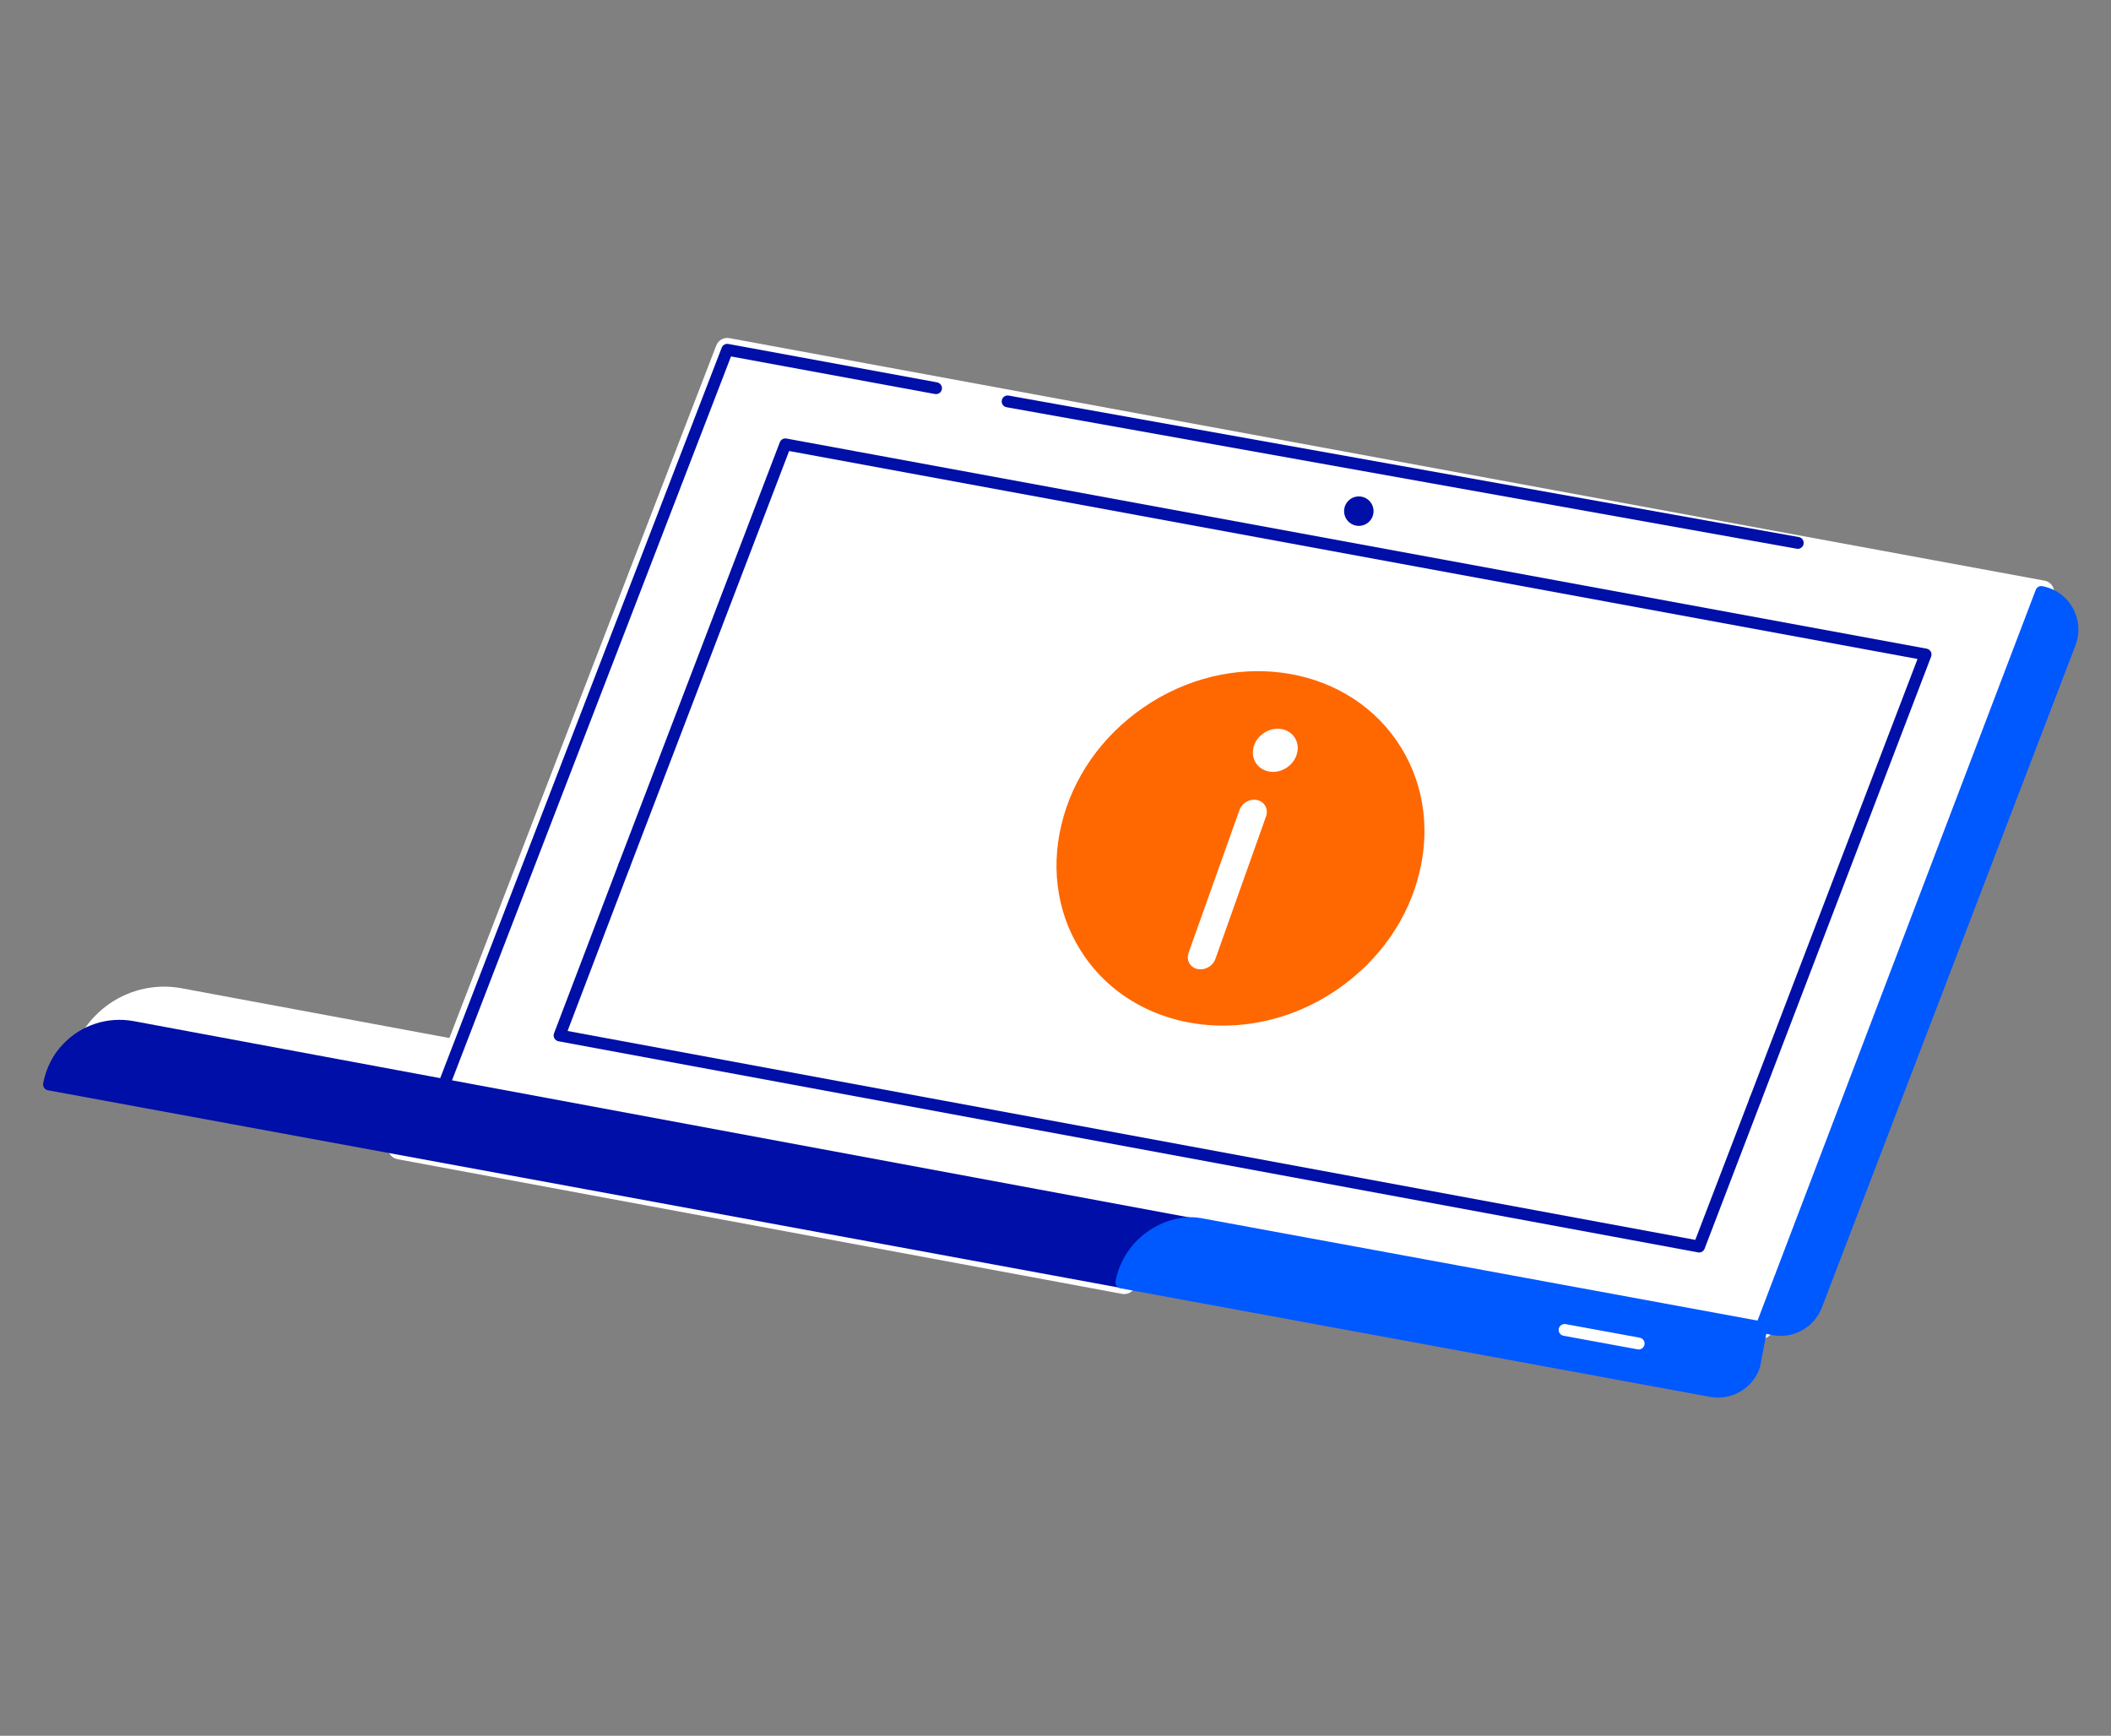
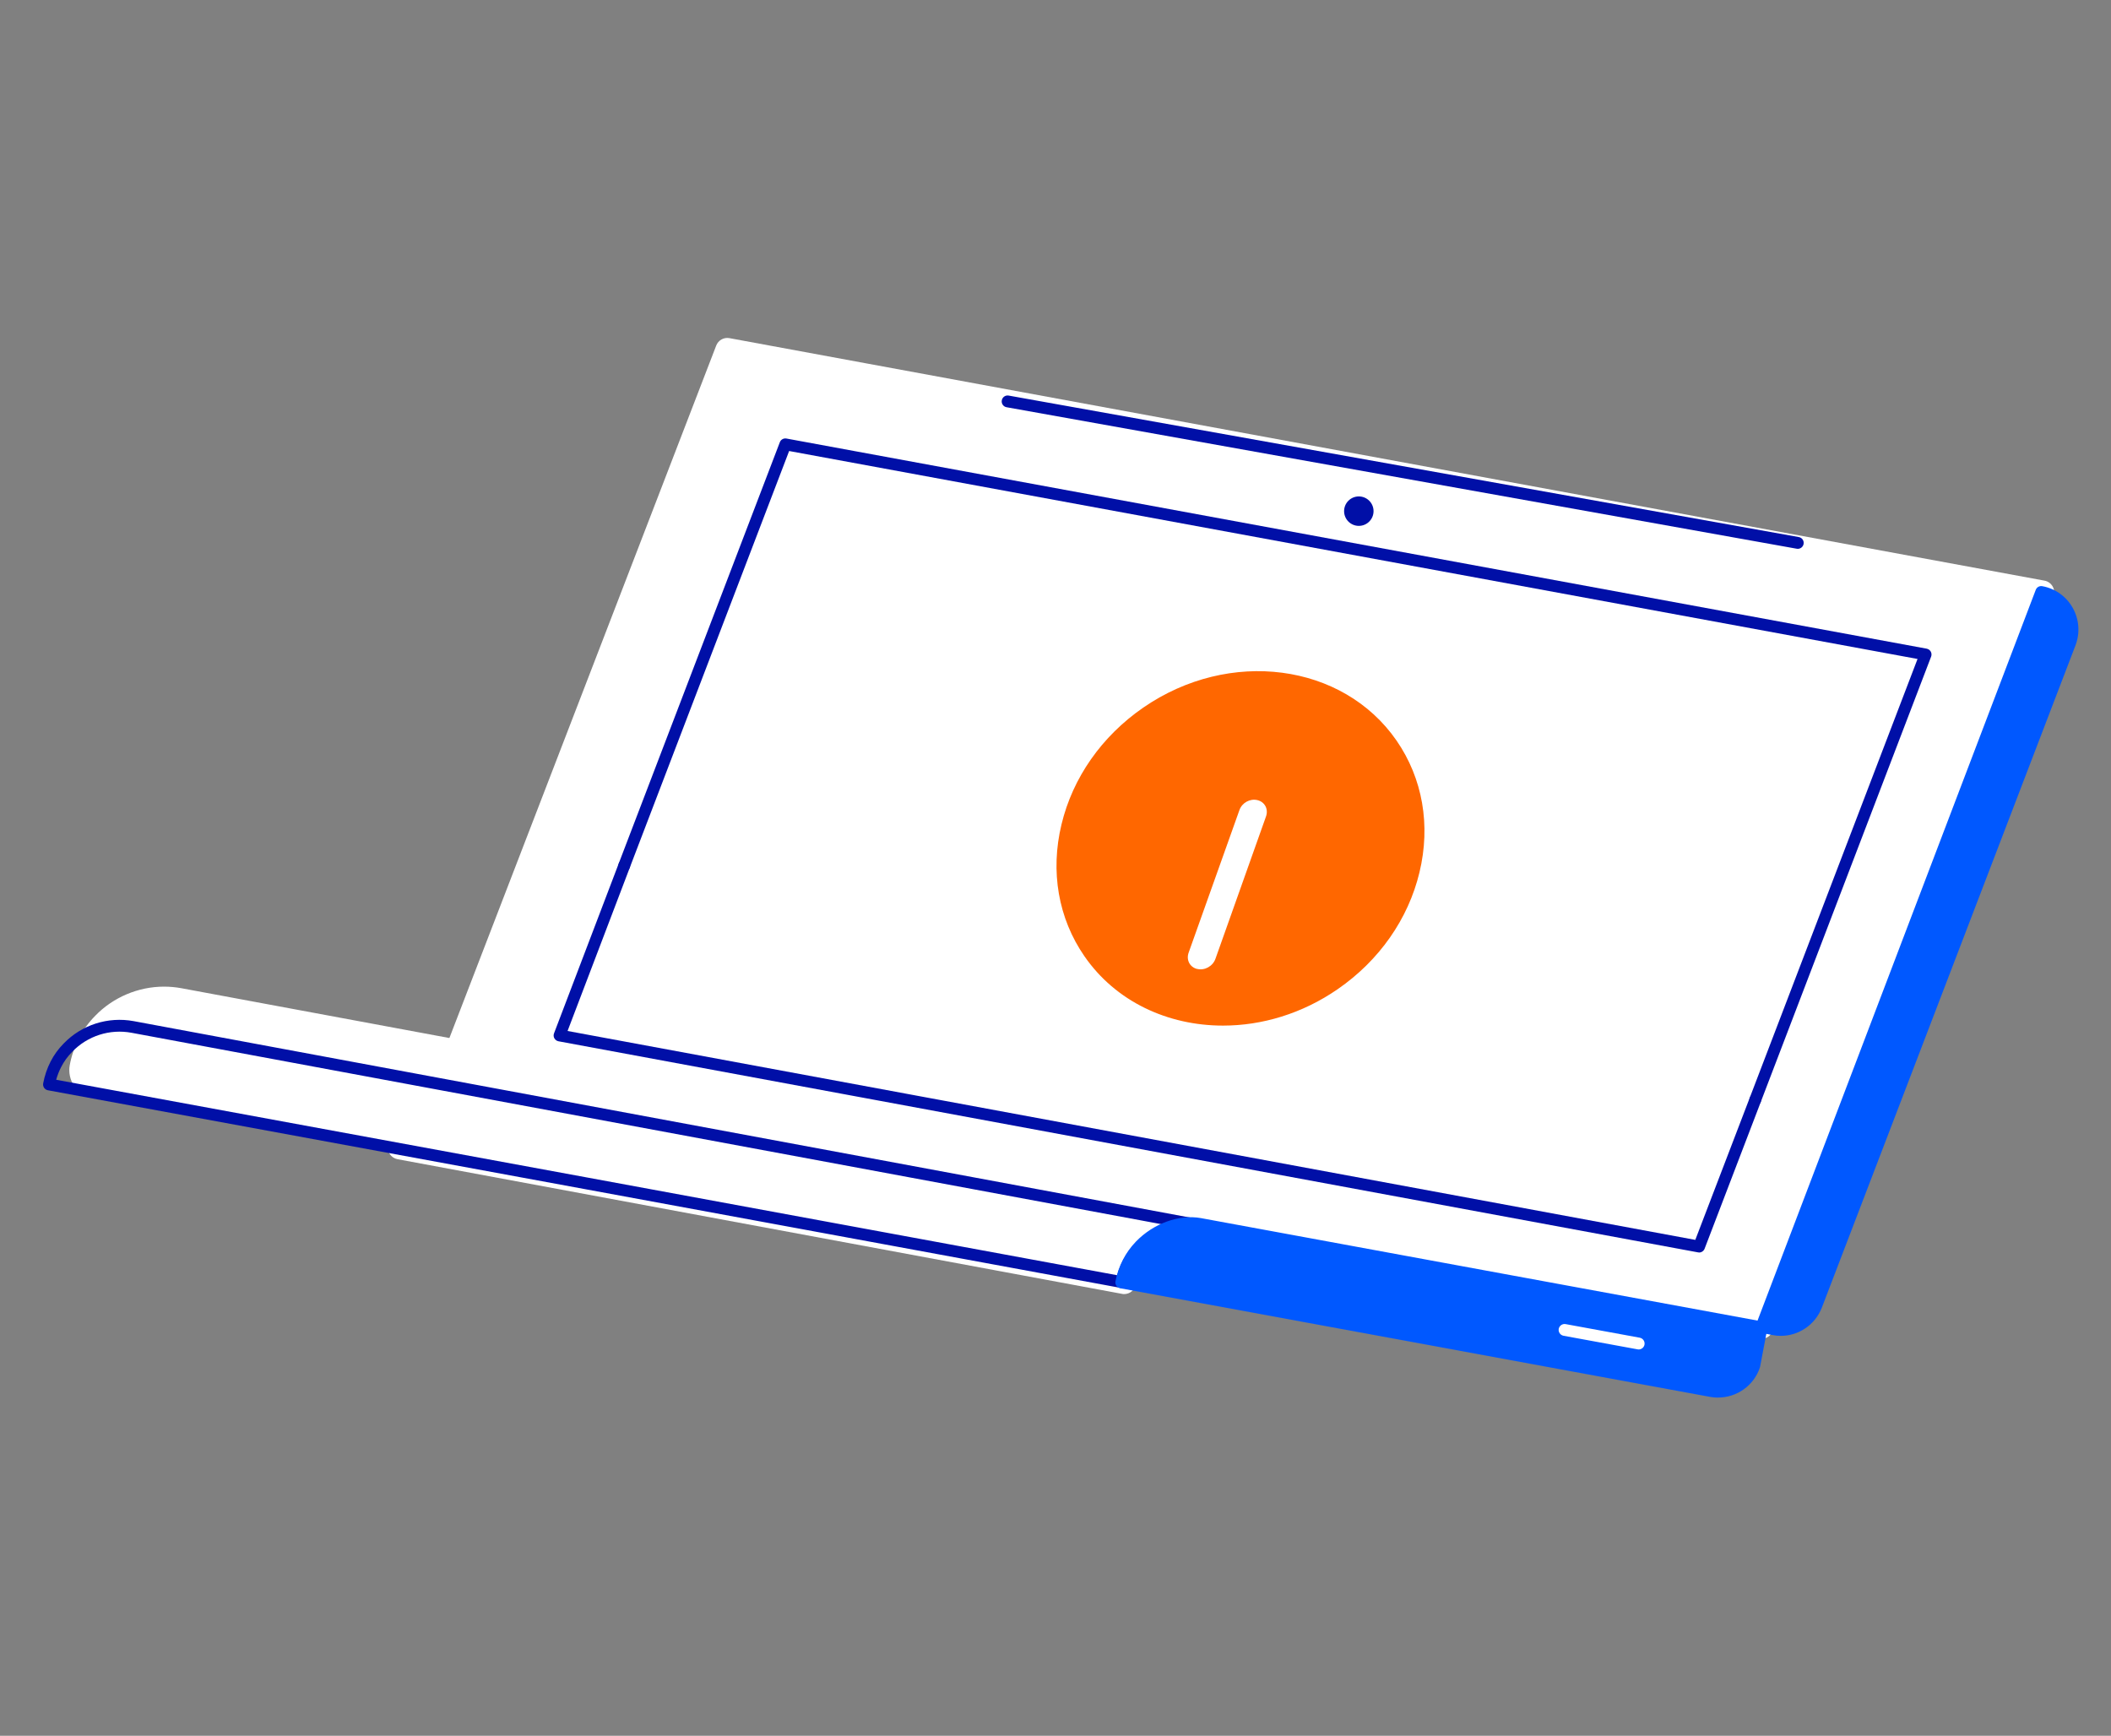
<svg xmlns="http://www.w3.org/2000/svg" id="Layer_1" viewBox="0 0 377 310">
  <rect x="0" y="0" width="377" height="310" fill="#808080" stroke="none" />
  <defs>
    <style>.cls-1{fill:#ff6700;}.cls-1,.cls-2,.cls-3,.cls-4{stroke-width:0px;}.cls-2{fill:#fff;}.cls-3{fill:#0058ff;}.cls-4{fill:#000fa7;}</style>
  </defs>
  <path class="cls-2" d="M299.69,247.12c-.63,0-1.27-.06-1.9-.17l-99.77-18.37c-.25-.05-.5-.12-.73-.21l-4.39-.81c-58.74-10.83-117.47-21.67-176.24-32.47-1.04-.19-1.98-.8-2.58-1.67-.6-.87-.83-1.97-.63-3,.3-1.58.81-3.09,1.53-4.49.71-1.39,1.64-2.67,2.76-3.81,3-3.11,7.22-4.89,11.56-4.89.98,0,1.98.09,2.95.27l49.41,9.19,46.72-121.23c.59-1.53,2.09-2.56,3.73-2.56.24,0,.48.02.72.07l35.32,6.5c.12.02.24.05.35.08,0,0,186.29,34.35,186.29,34.35.03,0,.14.02.25.03,3.07.55,5.7,2.43,7.23,5.16,1.53,2.73,1.76,5.97.63,8.9l-42.89,111.99c-1.55,4.01-5.47,6.7-9.74,6.7h-.01l-.52,2.75c-.03.17-.07.33-.12.49-1.4,4.31-5.39,7.2-9.93,7.2Z" />
  <path class="cls-2" d="M132.11,63.88c.18,0,.36.02.54.05l35.32,6.5c.09.02.18.04.26.06l186.38,34.37c.09,0,.17.02.26.04,2.77.5,5.16,2.2,6.54,4.66,1.39,2.47,1.6,5.4.57,8.05l-42.89,112c-1.44,3.71-4.98,6.06-8.81,6.06-.28,0-.56-.01-.83-.04l-.68,3.61c-.02.12-.05.25-.09.37-1.27,3.93-4.96,6.51-8.98,6.51-.57,0-1.14-.05-1.71-.16l-99.77-18.37c-.22-.04-.43-.11-.63-.19l-.35-.06c-60.12-11.09-120.23-22.18-180.39-33.23-.79-.14-1.48-.6-1.93-1.25s-.62-1.47-.47-2.25c.28-1.48.76-2.9,1.44-4.22.66-1.3,1.53-2.5,2.58-3.56,2.86-2.96,6.78-4.59,10.85-4.59.92,0,1.84.08,2.77.25l50.22,9.34,47.02-122c.45-1.17,1.58-1.92,2.8-1.92M132.11,61.88c-2.05,0-3.93,1.29-4.67,3.2l-46.42,120.45-48.59-9.03c-1.03-.19-2.09-.29-3.13-.29-4.61,0-9.09,1.9-12.29,5.2-1.18,1.2-2.17,2.56-2.93,4.04-.76,1.49-1.31,3.09-1.62,4.76-.24,1.3.04,2.67.79,3.76.75,1.09,1.92,1.85,3.22,2.09,58.77,10.8,118.49,21.82,176.25,32.47l4.14.76.16.03c.27.1.54.17.82.23l99.77,18.37c.68.13,1.38.19,2.08.19,4.98,0,9.35-3.17,10.88-7.9.06-.2.12-.41.16-.61l.37-1.97c4.36-.32,8.25-3.18,9.85-7.31l42.89-112c1.24-3.2.98-6.76-.7-9.75-1.68-2.98-4.56-5.04-7.92-5.65-.11-.02-.22-.04-.33-.05l-186.22-34.34c-.12-.03-.23-.06-.35-.08l-35.31-6.5c-.3-.06-.6-.08-.91-.08h0Z" />
  <path class="cls-2" d="M354.33,107.85h0s-186.91-34.45-186.91-34.45h0s-35.32-6.51-35.32-6.51l-47.87,124.23,222.77,41.04h0s2.08.4,2.08.4c3.07.58,6.08-1.13,7.2-4.02l42.89-112c1.47-3.8-.88-7.96-4.85-8.68Z" />
  <path class="cls-2" d="M310.28,235.67c-.58,0-1.16-.05-1.75-.16l-2.09-.4s-.08-.02-.12-.03l-222.63-41.01c-.88-.16-1.64-.71-2.07-1.48s-.5-1.71-.18-2.54l47.87-124.23c.52-1.35,1.93-2.13,3.34-1.87l35.32,6.5c.09.02.18.04.26.06l186.38,34.37c.09,0,.17.02.26.04,2.77.5,5.16,2.2,6.54,4.66,1.39,2.47,1.6,5.4.57,8.05l-42.89,112c-1.44,3.71-4.98,6.06-8.81,6.06ZM307.72,229.24l1.94.37c1.62.31,3.23-.6,3.83-2.16l42.89-111.99c.38-1,.31-2.04-.2-2.96-.47-.84-1.26-1.43-2.18-1.66-.07,0-.14-.02-.21-.03l-186.91-34.46c-.09-.02-.18-.04-.26-.06l-32.6-6-45.68,118.53,219.22,40.38c.06.01.11.02.17.04Z" />
  <path class="cls-2" d="M210.14,214.63L31.53,181.42c-4.17-.77-8.19.66-10.93,3.5-.83.84-1.52,1.79-2.05,2.82-.53,1.03-.93,2.18-1.16,3.41,60.49,11.12,120.94,22.27,181.39,33.42,0,.02-.01.05-.02.07l28.86,5.32,34.87,6.43,36.04,6.62c3.18.59,6.3-1.25,7.29-4.33l1.22-6.45-94.99-17.49c-.61-.11-1.25-.13-1.9-.11Z" />
-   <path class="cls-2" d="M299.69,246.12c-.57,0-1.14-.05-1.71-.16l-99.77-18.37c-.22-.04-.43-.11-.63-.19l-.35-.06c-60.12-11.09-120.23-22.18-180.39-33.23-.79-.14-1.48-.6-1.93-1.25s-.62-1.47-.47-2.25c.28-1.48.76-2.9,1.44-4.22.66-1.3,1.53-2.5,2.58-3.56,3.51-3.63,8.61-5.26,13.61-4.34l178.31,33.16c.81-.01,1.53.04,2.19.16l95,17.49c.79.14,1.48.6,1.93,1.25.45.66.62,1.47.47,2.25l-1.22,6.45c-.02.12-.05.25-.09.37-1.27,3.93-4.96,6.51-8.98,6.51ZM199.94,221.81l99.12,18.25c1.64.3,3.26-.62,3.84-2.15l.62-3.28-92.03-16.94c-.32-.06-.73-.08-1.25-.06-.22,0-.44,0-.66-.05L30.98,184.37c-3.02-.56-6.1.43-8.23,2.63-.56.57-1.02,1.18-1.39,1.83,59.01,10.85,117.98,21.72,176.95,32.6l1,.18c.22.04.43.11.63.19Z" />
  <g id="line34963">
    <path class="cls-2" d="M200.77,231.12c-.13,0-.26-.01-.39-.04l-129.39-24.05c-1.15-.21-1.9-1.32-1.69-2.46.21-1.15,1.31-1.9,2.46-1.69l129.39,24.05c1.15.21,1.9,1.32,1.69,2.46-.19,1.02-1.08,1.73-2.07,1.73Z" />
  </g>
  <g id="g34987">
    <g id="g34985">
      <g id="polygon34965">
        <polygon class="cls-2" points="364.75 105.78 314.6 236.98 79.33 193.65 129.88 62.47 364.75 105.78" />
        <path class="cls-2" d="M314.6,239.1c-.13,0-.26-.01-.38-.04l-235.26-43.34c-.62-.11-1.15-.5-1.46-1.05s-.35-1.2-.13-1.79L127.91,61.71c.37-.95,1.35-1.5,2.35-1.32l234.86,43.31c.62.11,1.15.5,1.46,1.04.31.55.36,1.2.13,1.79l-50.15,131.21c-.32.83-1.11,1.36-1.97,1.36ZM82.22,192.03l231.03,42.56,48.62-127.19-230.64-42.53-49.01,127.17Z" />
      </g>
      <g id="path34967">
        <path class="cls-3" d="M364.53,105.72h0c4.18.76,6.67,5.15,5.12,9.17l-45.29,118.26c-1.18,3.06-4.36,4.86-7.6,4.25l-2.2-.42,49.97-131.26Z" />
        <path class="cls-3" d="M318.02,238.58c-.48,0-.97-.04-1.45-.14l-2.2-.42c-.31-.06-.57-.25-.72-.52-.15-.27-.18-.6-.06-.89l49.97-131.26c.18-.48.67-.75,1.17-.66,2.31.42,4.29,1.83,5.44,3.88,1.15,2.06,1.33,4.5.48,6.71l-45.29,118.26c-1.2,3.08-4.14,5.04-7.33,5.04ZM315.99,236.18l.96.19c2.71.51,5.41-1,6.42-3.59l45.29-118.26c.63-1.62.5-3.41-.35-4.92-.7-1.24-1.81-2.16-3.13-2.62l-49.19,129.2Z" />
      </g>
      <g id="line34969">
        <path class="cls-4" d="M321.06,98.02c-.06,0-.12,0-.19-.02l-141.11-25.27c-.57-.1-.96-.65-.85-1.23.1-.57.65-.96,1.23-.85l141.11,25.27c.57.1.96.65.85,1.23-.09.51-.54.87-1.04.87Z" />
      </g>
      <g id="polyline34971">
-         <path class="cls-4" d="M79.33,194.7c-.13,0-.25-.02-.38-.07-.54-.21-.82-.82-.61-1.36l50.55-131.18c.18-.47.68-.75,1.18-.66l37.29,6.86c.57.11.95.66.85,1.23-.11.57-.65.95-1.23.85l-36.43-6.71-50.24,130.36c-.16.42-.56.68-.99.68Z" />
-       </g>
+         </g>
      <g id="path34973">
-         <path class="cls-4" d="M200.29,228.97c-63.84-11.77-127.67-23.55-191.55-35.29.25-1.3.67-2.51,1.23-3.6.56-1.09,1.29-2.1,2.17-2.98,2.9-3,7.15-4.5,11.55-3.69l192.89,35.87c-.68-.16-7.11-1.71-12.12,2.59-3.01,2.55-3.88,5.85-4.16,7.11h0Z" />
        <path class="cls-4" d="M200.3,230.03c-.06,0-.13,0-.19-.02-63.84-11.77-127.67-23.55-191.55-35.29-.28-.05-.52-.21-.68-.44-.16-.23-.22-.52-.17-.79.26-1.37.7-2.68,1.32-3.89.6-1.18,1.39-2.27,2.35-3.24,3.23-3.34,7.9-4.83,12.49-3.99l191.55,35.62c.59.08,1.06.18,1.39.26.56.13.91.69.79,1.25-.12.56-.66.93-1.22.82l-1.32-.25c-2.29-.32-6.48-.36-9.92,2.6-1.91,1.62-3.23,3.88-3.82,6.53-.11.49-.54.83-1.03.83ZM10.02,192.84c63.19,11.62,126.34,23.26,189.49,34.91.78-2.69,2.24-4.99,4.26-6.7,1.28-1.1,2.64-1.85,3.99-2.35L23.49,184.45c-3.89-.72-7.85.55-10.59,3.39-.81.83-1.48,1.74-1.98,2.73-.37.72-.67,1.49-.89,2.28Z" />
      </g>
      <g id="circle34975">
        <circle class="cls-4" cx="242.67" cy="91.29" r="2.63" />
      </g>
      <g id="polyline34977">
        <path class="cls-4" d="M303.44,223.69c-.06,0-.13,0-.19-.02l-203.51-37.7c-.31-.06-.57-.25-.73-.52s-.18-.6-.07-.89l11.56-30.35c.21-.54.82-.82,1.36-.61.54.21.82.82.61,1.36l-11.11,29.17,201.4,37.31,9.73-25.4c.21-.54.82-.82,1.36-.61.54.21.82.82.61,1.36l-10.04,26.23c-.16.41-.56.68-.99.68Z" />
      </g>
      <g id="polyline34979">
        <path class="cls-4" d="M313.48,197.47c-.13,0-.25-.02-.38-.07-.54-.21-.82-.82-.61-1.36l29.96-78.35-201.52-37.14-28.46,74.41c-.21.54-.82.82-1.36.61-.54-.21-.82-.82-.61-1.36l28.77-75.23c.18-.48.68-.75,1.18-.66l203.63,37.53c.31.06.58.25.73.52s.18.6.07.89l-30.42,79.53c-.16.42-.56.68-.99.68Z" />
      </g>
      <g id="path34981">
-         <path class="cls-3" d="M314.59,237.06l-1.29,6.81c-1.05,3.25-4.35,5.19-7.7,4.57l-38.05-6.99-36.82-6.79-30.48-5.61c.49-2.56,1.68-4.81,3.39-6.58,2.9-3,7.15-4.5,10.64-3.87l100.3,18.47Z" />
+         <path class="cls-3" d="M314.59,237.06l-1.29,6.81c-1.05,3.25-4.35,5.19-7.7,4.57l-38.05-6.99-36.82-6.79-30.48-5.61c.49-2.56,1.68-4.81,3.39-6.58,2.9-3,7.15-4.5,10.64-3.87l100.3,18.47" />
        <path class="cls-3" d="M306.84,249.61c-.47,0-.95-.04-1.43-.13l-105.35-19.4c-.28-.05-.52-.21-.68-.44-.16-.23-.22-.52-.17-.79.51-2.7,1.78-5.16,3.67-7.12,3.14-3.24,7.69-4.88,11.59-4.18l100.31,18.47c.28.05.52.21.68.44.16.23.22.52.17.79l-1.29,6.81s-.02.09-.03.13c-1.06,3.27-4.13,5.41-7.47,5.41ZM201.53,228.2l104.26,19.2c2.81.52,5.58-1.11,6.48-3.8l1.08-5.7-99.26-18.27c-3.18-.58-7.08.86-9.69,3.57-1.35,1.41-2.33,3.12-2.87,5.01Z" />
      </g>
      <g id="line34983">
        <path class="cls-2" d="M292.65,241.01c-.06,0-.13,0-.19-.02l-13.24-2.43c-.57-.11-.95-.66-.85-1.23.11-.57.66-.95,1.23-.85l13.24,2.43c.57.11.95.66.85,1.23-.09.51-.54.87-1.04.87Z" />
      </g>
    </g>
  </g>
  <g id="g34997">
    <g id="ellipse34989">
      <ellipse class="cls-1" cx="221.53" cy="151.51" rx="31.76" ry="28.45" transform="translate(-46.85 152.75) rotate(-34.63)" />
      <path class="cls-1" d="M218.41,183.17c-9.84,0-19.14-4.27-24.75-12.4-4.66-6.75-6.12-15.11-4.09-23.53,2-8.34,7.19-15.75,14.6-20.86,15.37-10.62,35.66-7.97,45.24,5.89,4.66,6.75,6.12,15.11,4.09,23.53-2,8.34-7.19,15.75-14.6,20.86-6.35,4.39-13.55,6.51-20.48,6.51ZM224.66,124.07c-6.1,0-12.47,1.88-18.1,5.77h0c-6.55,4.53-11.13,11.05-12.89,18.38-1.74,7.24-.51,14.39,3.46,20.14,8.25,11.95,25.91,14.11,39.36,4.82,6.55-4.53,11.13-11.05,12.89-18.38,1.74-7.24.51-14.39-3.46-20.14-4.8-6.95-12.78-10.59-21.27-10.59ZM205.36,128.11h.01-.01Z" />
    </g>
    <g id="g34995">
      <g id="path34991">
        <path class="cls-2" d="M213.81,173.06c-1.33-.32-2-1.62-1.53-2.93l9.07-25.46c.47-1.32,1.91-2.09,3.21-1.77,1.33.32,2,1.62,1.53,2.93l-9.03,25.42c-.47,1.32-1.92,2.12-3.25,1.8h0Z" />
      </g>
      <g id="path34993">
-         <path class="cls-2" d="M226.41,137.74c-2.08-.49-3.17-2.58-2.43-4.65.74-2.06,3.03-3.32,5.12-2.83,2.08.49,3.17,2.58,2.43,4.65-.74,2.06-3.03,3.35-5.12,2.83Z" />
-       </g>
+         </g>
    </g>
  </g>
</svg>